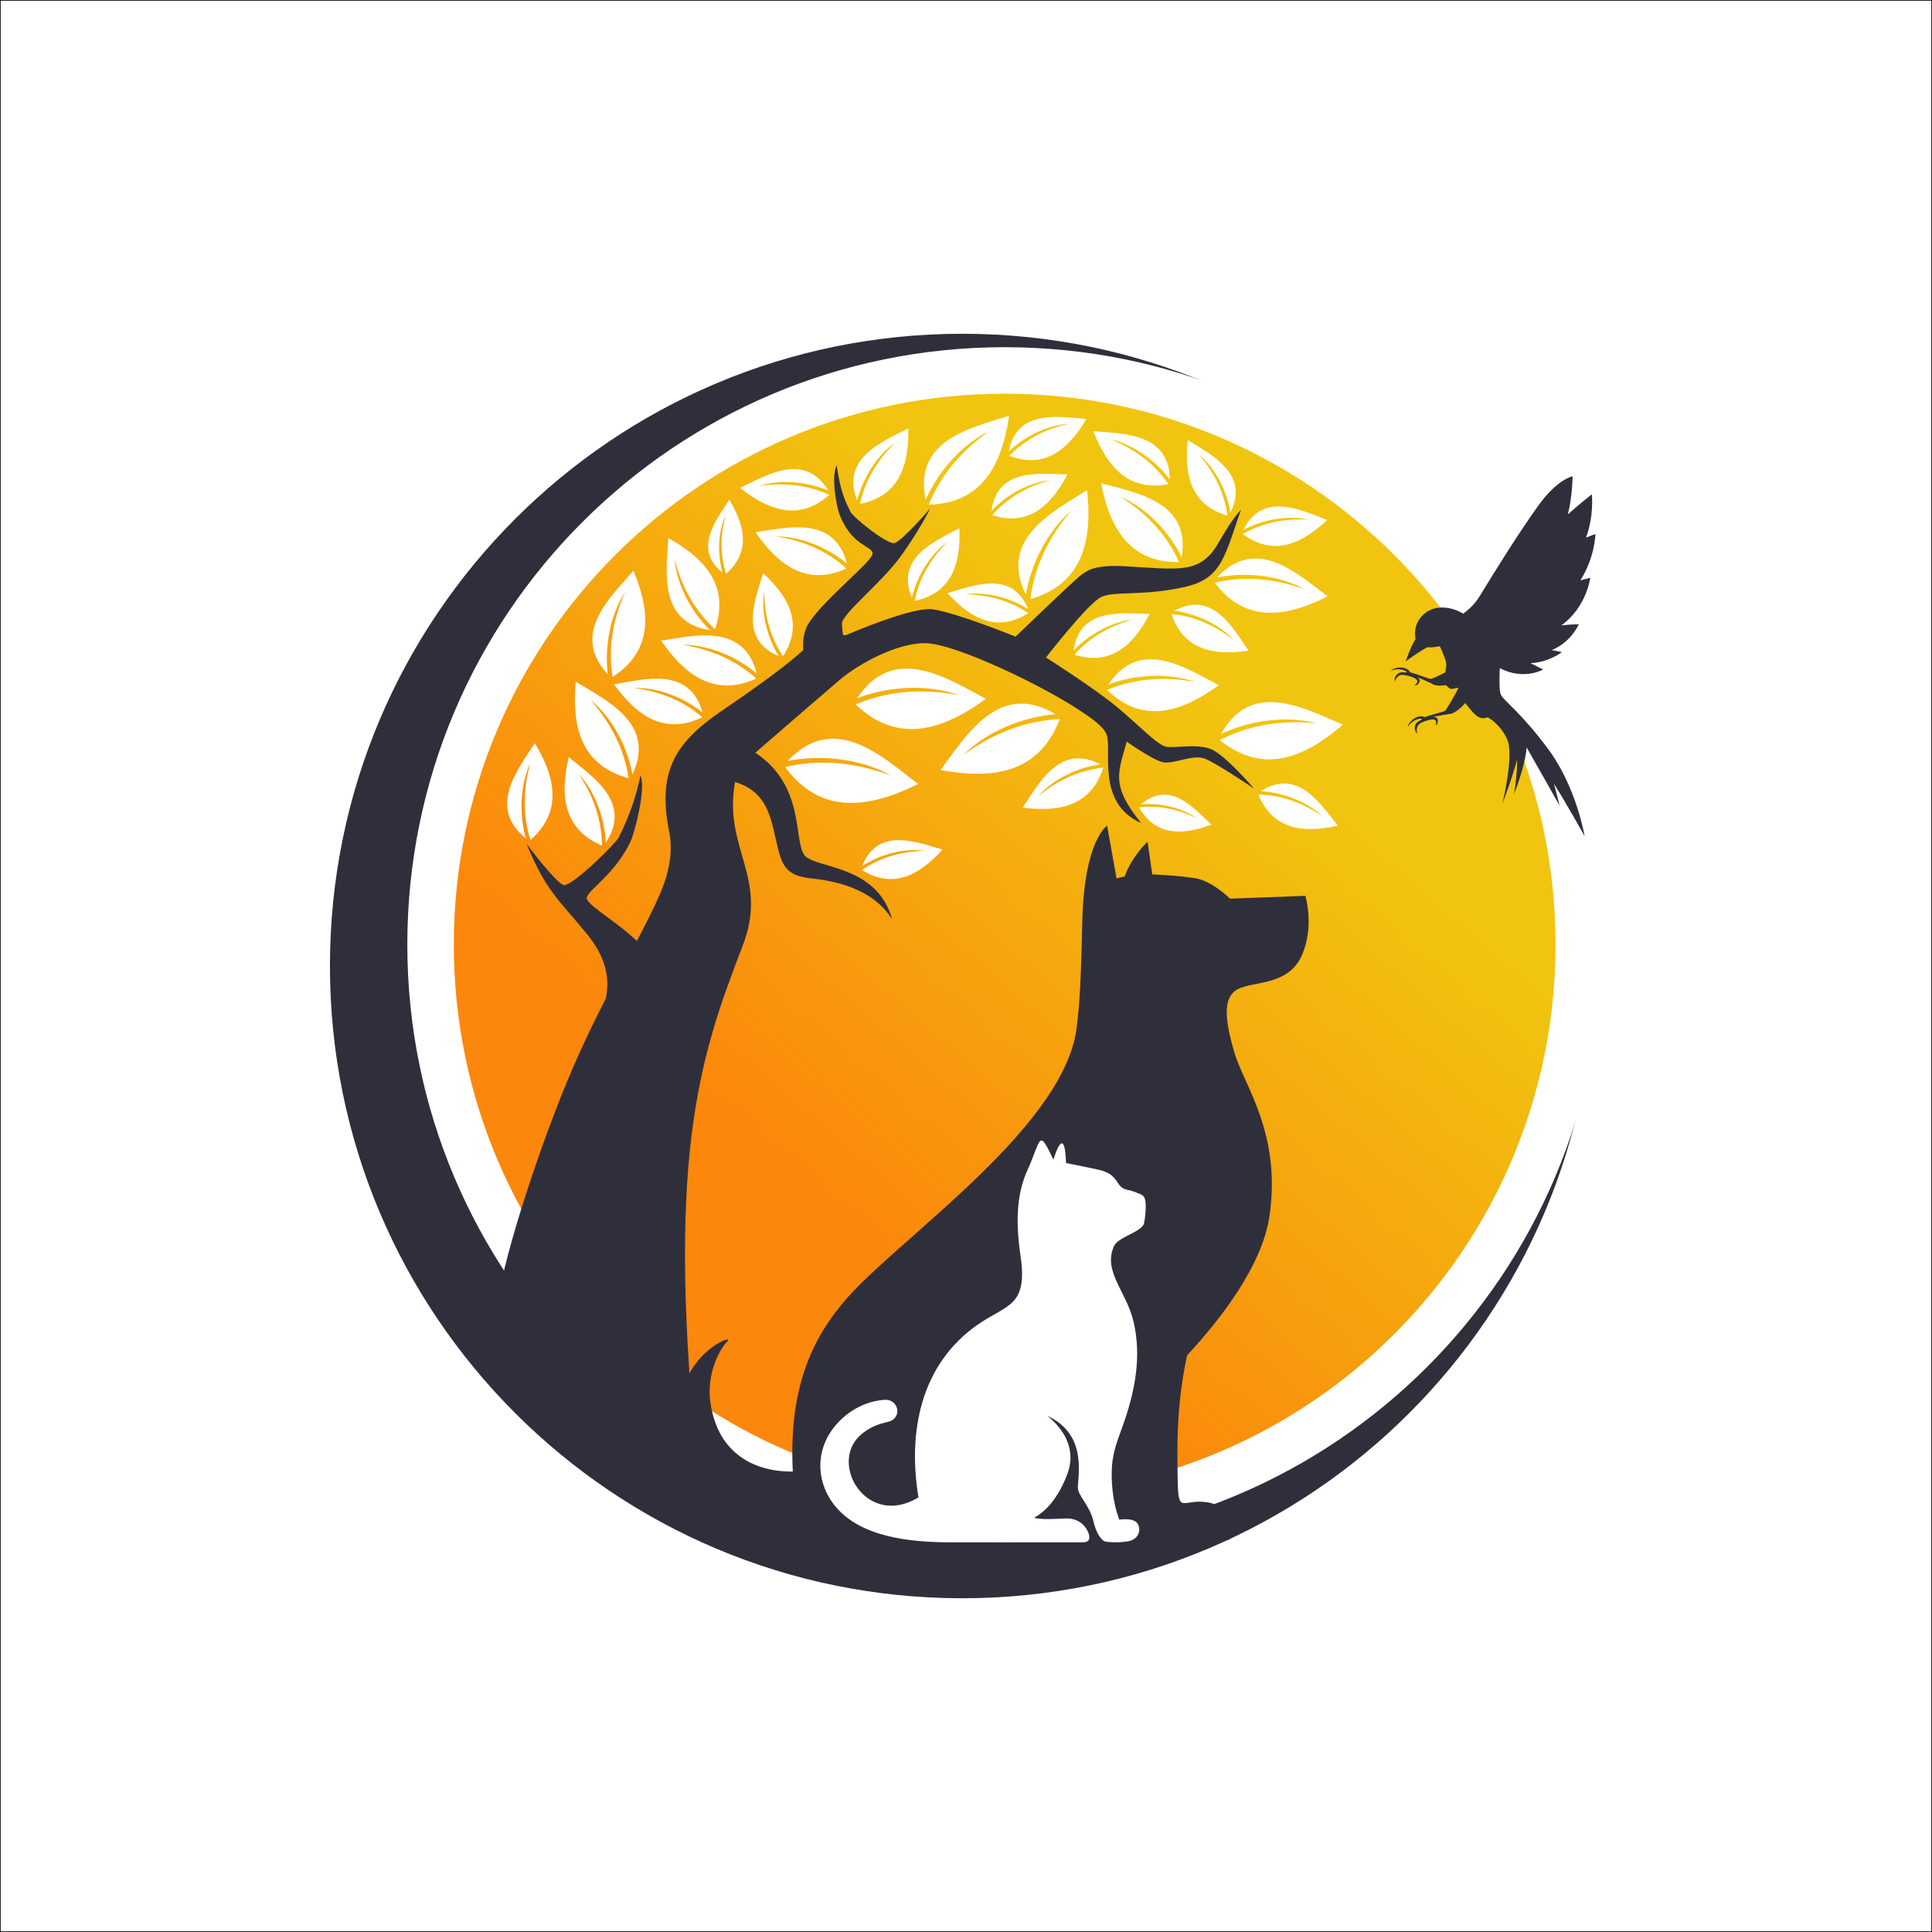
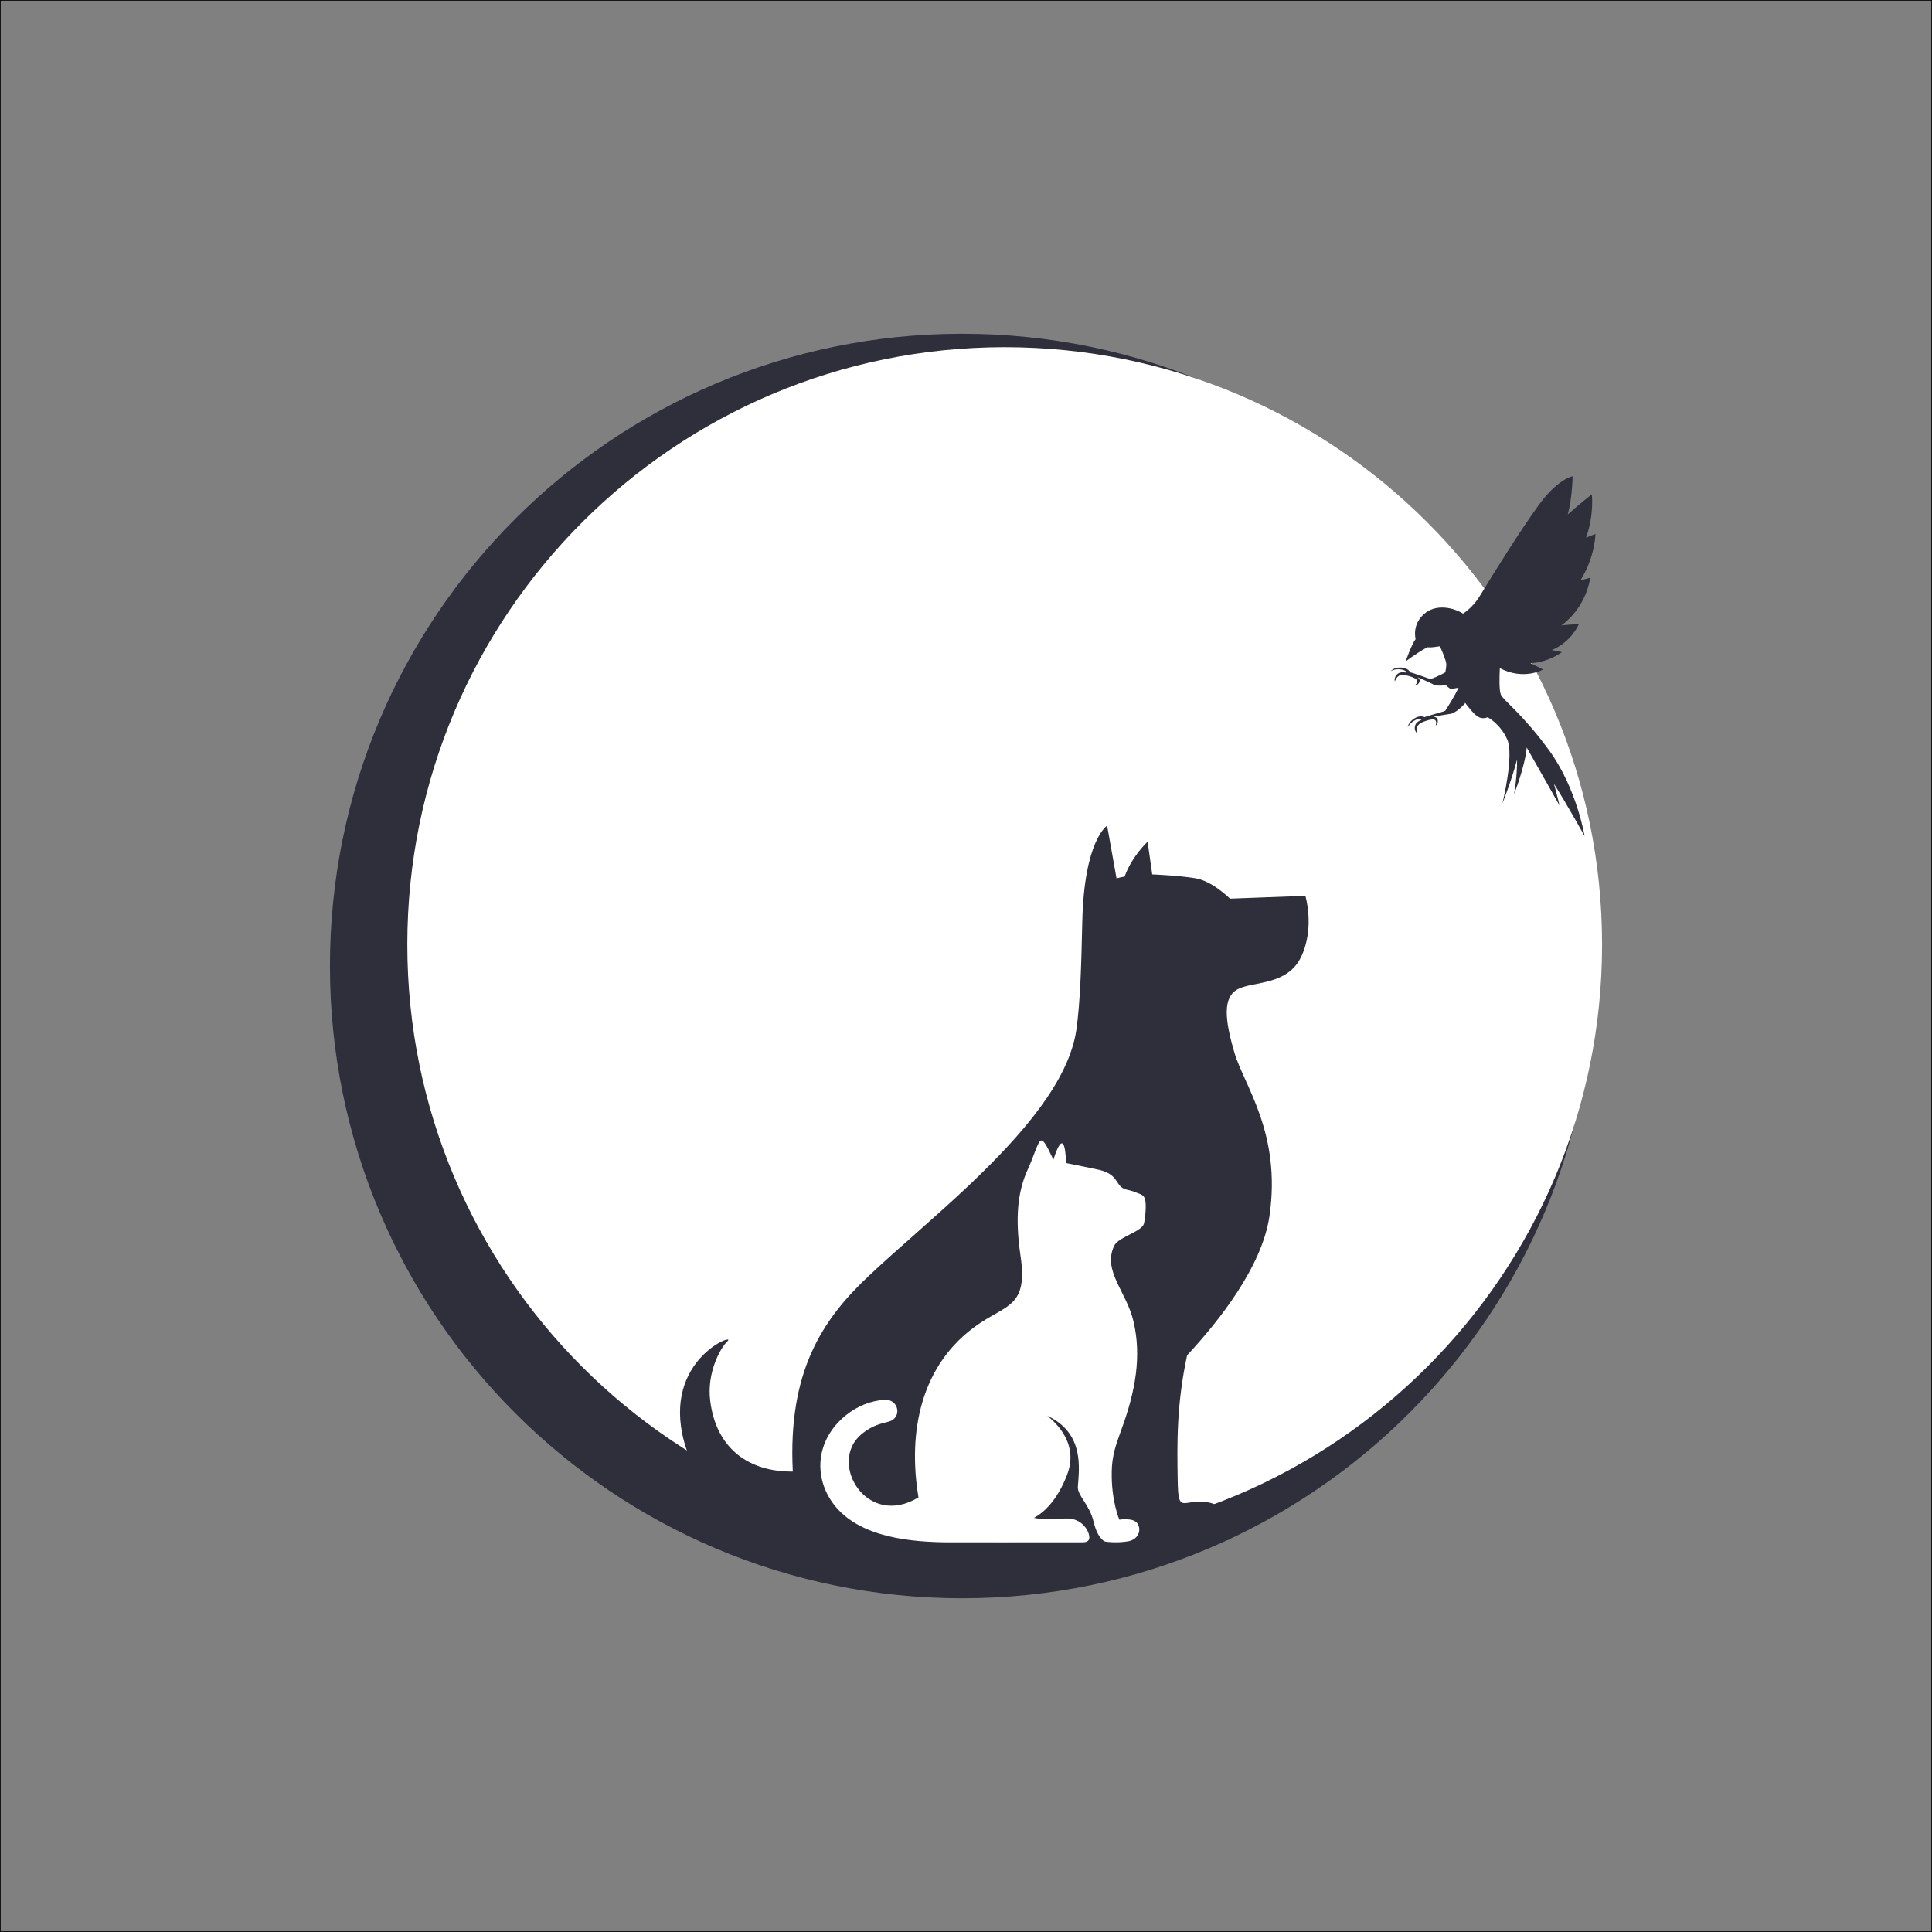
<svg xmlns="http://www.w3.org/2000/svg" width="3001" height="3001" viewBox="0 0 3001 3001">
  <rect x="0" y="0" width="3001" height="3001" fill="#808080" stroke="none" />
  <defs>
    <clipPath id="clip-0">
-       <path clip-rule="nonzero" d="M 704 611 L 2417 611 L 2417 2323 L 704 2323 Z M 704 611 " />
-     </clipPath>
+       </clipPath>
    <clipPath id="clip-1">
-       <path clip-rule="nonzero" d="M 1560.59 611.539 C 2033.16 611.539 2416.25 994.629 2416.25 1467.199 C 2416.25 1939.762 2033.16 2322.859 1560.59 2322.859 C 1088.031 2322.859 704.938 1939.762 704.938 1467.199 C 704.938 994.629 1088.031 611.539 1560.59 611.539 Z M 1560.59 611.539 " />
-     </clipPath>
+       </clipPath>
    <clipPath id="clip-2">
      <path clip-rule="nonzero" d="M 1560.59 611.539 C 2033.16 611.539 2416.25 994.629 2416.25 1467.199 C 2416.25 1939.762 2033.16 2322.859 1560.59 2322.859 C 1088.031 2322.859 704.938 1939.762 704.938 1467.199 C 704.938 994.629 1088.031 611.539 1560.59 611.539 " />
    </clipPath>
    <linearGradient id="linear-pattern-0" gradientUnits="userSpaceOnUse" x1="-0.75" y1="0" x2="1.75" y2="0" gradientTransform="matrix(633.993, -728.452, -728.452, -633.993, 1243.53, 1831.51)">
      <stop offset="0" stop-color="rgb(98.431%, 52.94%, 4.706%)" stop-opacity="1" />
      <stop offset="0.25" stop-color="rgb(98.431%, 52.94%, 4.706%)" stop-opacity="1" />
      <stop offset="0.281" stop-color="rgb(98.431%, 52.94%, 4.706%)" stop-opacity="1" />
      <stop offset="0.297" stop-color="rgb(98.431%, 52.94%, 4.706%)" stop-opacity="1" />
      <stop offset="0.305" stop-color="rgb(98.407%, 53.081%, 4.712%)" stop-opacity="1" />
      <stop offset="0.309" stop-color="rgb(98.346%, 53.456%, 4.73%)" stop-opacity="1" />
      <stop offset="0.312" stop-color="rgb(98.308%, 53.69%, 4.742%)" stop-opacity="1" />
      <stop offset="0.316" stop-color="rgb(98.27%, 53.923%, 4.753%)" stop-opacity="1" />
      <stop offset="0.32" stop-color="rgb(98.232%, 54.158%, 4.765%)" stop-opacity="1" />
      <stop offset="0.324" stop-color="rgb(98.193%, 54.391%, 4.776%)" stop-opacity="1" />
      <stop offset="0.328" stop-color="rgb(98.155%, 54.625%, 4.788%)" stop-opacity="1" />
      <stop offset="0.332" stop-color="rgb(98.116%, 54.858%, 4.799%)" stop-opacity="1" />
      <stop offset="0.336" stop-color="rgb(98.077%, 55.092%, 4.811%)" stop-opacity="1" />
      <stop offset="0.34" stop-color="rgb(98.039%, 55.325%, 4.822%)" stop-opacity="1" />
      <stop offset="0.344" stop-color="rgb(98.001%, 55.559%, 4.834%)" stop-opacity="1" />
      <stop offset="0.348" stop-color="rgb(97.963%, 55.792%, 4.845%)" stop-opacity="1" />
      <stop offset="0.352" stop-color="rgb(97.925%, 56.026%, 4.857%)" stop-opacity="1" />
      <stop offset="0.355" stop-color="rgb(97.887%, 56.259%, 4.868%)" stop-opacity="1" />
      <stop offset="0.359" stop-color="rgb(97.849%, 56.494%, 4.88%)" stop-opacity="1" />
      <stop offset="0.363" stop-color="rgb(97.81%, 56.728%, 4.89%)" stop-opacity="1" />
      <stop offset="0.367" stop-color="rgb(97.772%, 56.961%, 4.903%)" stop-opacity="1" />
      <stop offset="0.371" stop-color="rgb(97.733%, 57.195%, 4.913%)" stop-opacity="1" />
      <stop offset="0.375" stop-color="rgb(97.694%, 57.428%, 4.926%)" stop-opacity="1" />
      <stop offset="0.379" stop-color="rgb(97.656%, 57.661%, 4.936%)" stop-opacity="1" />
      <stop offset="0.383" stop-color="rgb(97.618%, 57.895%, 4.948%)" stop-opacity="1" />
      <stop offset="0.387" stop-color="rgb(97.58%, 58.128%, 4.959%)" stop-opacity="1" />
      <stop offset="0.391" stop-color="rgb(97.542%, 58.362%, 4.971%)" stop-opacity="1" />
      <stop offset="0.395" stop-color="rgb(97.504%, 58.595%, 4.982%)" stop-opacity="1" />
      <stop offset="0.398" stop-color="rgb(97.466%, 58.83%, 4.994%)" stop-opacity="1" />
      <stop offset="0.402" stop-color="rgb(97.427%, 59.064%, 5.005%)" stop-opacity="1" />
      <stop offset="0.406" stop-color="rgb(97.389%, 59.297%, 5.017%)" stop-opacity="1" />
      <stop offset="0.41" stop-color="rgb(97.35%, 59.531%, 5.028%)" stop-opacity="1" />
      <stop offset="0.414" stop-color="rgb(97.311%, 59.764%, 5.04%)" stop-opacity="1" />
      <stop offset="0.418" stop-color="rgb(97.273%, 59.998%, 5.052%)" stop-opacity="1" />
      <stop offset="0.422" stop-color="rgb(97.235%, 60.231%, 5.064%)" stop-opacity="1" />
      <stop offset="0.426" stop-color="rgb(97.197%, 60.464%, 5.075%)" stop-opacity="1" />
      <stop offset="0.43" stop-color="rgb(97.159%, 60.699%, 5.087%)" stop-opacity="1" />
      <stop offset="0.434" stop-color="rgb(97.121%, 60.933%, 5.098%)" stop-opacity="1" />
      <stop offset="0.438" stop-color="rgb(97.083%, 61.166%, 5.11%)" stop-opacity="1" />
      <stop offset="0.441" stop-color="rgb(97.044%, 61.4%, 5.121%)" stop-opacity="1" />
      <stop offset="0.445" stop-color="rgb(97.006%, 61.633%, 5.133%)" stop-opacity="1" />
      <stop offset="0.449" stop-color="rgb(96.967%, 61.867%, 5.144%)" stop-opacity="1" />
      <stop offset="0.453" stop-color="rgb(96.928%, 62.1%, 5.156%)" stop-opacity="1" />
      <stop offset="0.457" stop-color="rgb(96.89%, 62.334%, 5.167%)" stop-opacity="1" />
      <stop offset="0.461" stop-color="rgb(96.852%, 62.567%, 5.179%)" stop-opacity="1" />
      <stop offset="0.465" stop-color="rgb(96.814%, 62.801%, 5.19%)" stop-opacity="1" />
      <stop offset="0.469" stop-color="rgb(96.776%, 63.036%, 5.202%)" stop-opacity="1" />
      <stop offset="0.473" stop-color="rgb(96.738%, 63.269%, 5.212%)" stop-opacity="1" />
      <stop offset="0.477" stop-color="rgb(96.7%, 63.503%, 5.225%)" stop-opacity="1" />
      <stop offset="0.48" stop-color="rgb(96.661%, 63.736%, 5.235%)" stop-opacity="1" />
      <stop offset="0.484" stop-color="rgb(96.623%, 63.969%, 5.247%)" stop-opacity="1" />
      <stop offset="0.488" stop-color="rgb(96.584%, 64.203%, 5.258%)" stop-opacity="1" />
      <stop offset="0.492" stop-color="rgb(96.545%, 64.436%, 5.27%)" stop-opacity="1" />
      <stop offset="0.496" stop-color="rgb(96.507%, 64.67%, 5.281%)" stop-opacity="1" />
      <stop offset="0.5" stop-color="rgb(96.469%, 64.903%, 5.293%)" stop-opacity="1" />
      <stop offset="0.504" stop-color="rgb(96.431%, 65.137%, 5.304%)" stop-opacity="1" />
      <stop offset="0.508" stop-color="rgb(96.393%, 65.372%, 5.316%)" stop-opacity="1" />
      <stop offset="0.512" stop-color="rgb(96.355%, 65.605%, 5.327%)" stop-opacity="1" />
      <stop offset="0.516" stop-color="rgb(96.317%, 65.839%, 5.339%)" stop-opacity="1" />
      <stop offset="0.52" stop-color="rgb(96.278%, 66.072%, 5.35%)" stop-opacity="1" />
      <stop offset="0.523" stop-color="rgb(96.24%, 66.306%, 5.362%)" stop-opacity="1" />
      <stop offset="0.527" stop-color="rgb(96.201%, 66.539%, 5.373%)" stop-opacity="1" />
      <stop offset="0.531" stop-color="rgb(96.162%, 66.772%, 5.385%)" stop-opacity="1" />
      <stop offset="0.535" stop-color="rgb(96.124%, 67.006%, 5.396%)" stop-opacity="1" />
      <stop offset="0.539" stop-color="rgb(96.086%, 67.239%, 5.408%)" stop-opacity="1" />
      <stop offset="0.543" stop-color="rgb(96.048%, 67.473%, 5.418%)" stop-opacity="1" />
      <stop offset="0.547" stop-color="rgb(96.01%, 67.708%, 5.431%)" stop-opacity="1" />
      <stop offset="0.551" stop-color="rgb(95.972%, 67.941%, 5.443%)" stop-opacity="1" />
      <stop offset="0.555" stop-color="rgb(95.934%, 68.175%, 5.455%)" stop-opacity="1" />
      <stop offset="0.559" stop-color="rgb(95.895%, 68.408%, 5.466%)" stop-opacity="1" />
      <stop offset="0.562" stop-color="rgb(95.857%, 68.642%, 5.478%)" stop-opacity="1" />
      <stop offset="0.566" stop-color="rgb(95.818%, 68.875%, 5.489%)" stop-opacity="1" />
      <stop offset="0.57" stop-color="rgb(95.779%, 69.109%, 5.501%)" stop-opacity="1" />
      <stop offset="0.574" stop-color="rgb(95.741%, 69.342%, 5.511%)" stop-opacity="1" />
      <stop offset="0.578" stop-color="rgb(95.703%, 69.576%, 5.524%)" stop-opacity="1" />
      <stop offset="0.582" stop-color="rgb(95.665%, 69.809%, 5.534%)" stop-opacity="1" />
      <stop offset="0.586" stop-color="rgb(95.627%, 70.044%, 5.547%)" stop-opacity="1" />
      <stop offset="0.59" stop-color="rgb(95.589%, 70.277%, 5.557%)" stop-opacity="1" />
      <stop offset="0.594" stop-color="rgb(95.551%, 70.511%, 5.569%)" stop-opacity="1" />
      <stop offset="0.598" stop-color="rgb(95.512%, 70.744%, 5.58%)" stop-opacity="1" />
      <stop offset="0.602" stop-color="rgb(95.474%, 70.978%, 5.592%)" stop-opacity="1" />
      <stop offset="0.605" stop-color="rgb(95.435%, 71.211%, 5.603%)" stop-opacity="1" />
      <stop offset="0.609" stop-color="rgb(95.396%, 71.445%, 5.615%)" stop-opacity="1" />
      <stop offset="0.613" stop-color="rgb(95.358%, 71.678%, 5.626%)" stop-opacity="1" />
      <stop offset="0.617" stop-color="rgb(95.32%, 71.913%, 5.638%)" stop-opacity="1" />
      <stop offset="0.621" stop-color="rgb(95.282%, 72.147%, 5.649%)" stop-opacity="1" />
      <stop offset="0.625" stop-color="rgb(95.244%, 72.38%, 5.661%)" stop-opacity="1" />
      <stop offset="0.629" stop-color="rgb(95.206%, 72.614%, 5.672%)" stop-opacity="1" />
      <stop offset="0.633" stop-color="rgb(95.168%, 72.847%, 5.684%)" stop-opacity="1" />
      <stop offset="0.637" stop-color="rgb(95.129%, 73.08%, 5.695%)" stop-opacity="1" />
      <stop offset="0.641" stop-color="rgb(95.091%, 73.314%, 5.707%)" stop-opacity="1" />
      <stop offset="0.645" stop-color="rgb(95.052%, 73.547%, 5.717%)" stop-opacity="1" />
      <stop offset="0.648" stop-color="rgb(95.013%, 73.781%, 5.73%)" stop-opacity="1" />
      <stop offset="0.652" stop-color="rgb(94.975%, 74.014%, 5.74%)" stop-opacity="1" />
      <stop offset="0.656" stop-color="rgb(94.937%, 74.249%, 5.753%)" stop-opacity="1" />
      <stop offset="0.66" stop-color="rgb(94.899%, 74.483%, 5.763%)" stop-opacity="1" />
      <stop offset="0.664" stop-color="rgb(94.861%, 74.716%, 5.775%)" stop-opacity="1" />
      <stop offset="0.668" stop-color="rgb(94.823%, 74.95%, 5.786%)" stop-opacity="1" />
      <stop offset="0.672" stop-color="rgb(94.785%, 75.183%, 5.798%)" stop-opacity="1" />
      <stop offset="0.676" stop-color="rgb(94.746%, 75.417%, 5.811%)" stop-opacity="1" />
      <stop offset="0.68" stop-color="rgb(94.708%, 75.65%, 5.823%)" stop-opacity="1" />
      <stop offset="0.684" stop-color="rgb(94.669%, 75.883%, 5.833%)" stop-opacity="1" />
      <stop offset="0.688" stop-color="rgb(94.63%, 76.117%, 5.846%)" stop-opacity="1" />
      <stop offset="0.691" stop-color="rgb(94.592%, 76.35%, 5.856%)" stop-opacity="1" />
      <stop offset="0.695" stop-color="rgb(94.554%, 76.585%, 5.869%)" stop-opacity="1" />
      <stop offset="0.703" stop-color="rgb(94.531%, 76.723%, 5.875%)" stop-opacity="1" />
      <stop offset="0.719" stop-color="rgb(94.508%, 76.862%, 5.882%)" stop-opacity="1" />
      <stop offset="0.75" stop-color="rgb(94.508%, 76.862%, 5.882%)" stop-opacity="1" />
      <stop offset="1" stop-color="rgb(94.508%, 76.862%, 5.882%)" stop-opacity="1" />
    </linearGradient>
  </defs>
-   <path fill-rule="nonzero" fill="rgb(100%, 100%, 100%)" fill-opacity="1" d="M 3000.5 3000.5 L 0.5 3000.5 L 0.5 0.5 L 3000.5 0.5 L 3000.5 3000.5 " />
  <path fill="none" stroke-width="10" stroke-linecap="butt" stroke-linejoin="miter" stroke="rgb(0%, 0%, 0%)" stroke-opacity="1" stroke-miterlimit="10" d="M 30005 5 L 5 5 L 5 30005 L 30005 30005 Z M 30005 5 " transform="matrix(0.1, 0, 0, -0.1, 0, 3001)" />
  <path fill-rule="nonzero" fill="rgb(18.431%, 18.431%, 23.535%)" fill-opacity="1" d="M 1494.578 518.441 C 2036.969 518.441 2476.66 958.129 2476.66 1500.512 C 2476.66 2042.898 2036.969 2482.59 1494.578 2482.59 C 952.199 2482.59 512.508 2042.898 512.508 1500.512 C 512.508 958.129 952.199 518.441 1494.578 518.441 " />
  <path fill-rule="nonzero" fill="rgb(100%, 100%, 100%)" fill-opacity="1" d="M 1560.59 539.301 C 2073.059 539.301 2488.488 954.73 2488.488 1467.199 C 2488.488 1979.66 2073.059 2395.09 1560.59 2395.09 C 1048.129 2395.09 632.699 1979.66 632.699 1467.199 C 632.699 954.73 1048.129 539.301 1560.59 539.301 " />
  <g clip-path="url(#clip-0)">
    <g clip-path="url(#clip-1)">
      <g clip-path="url(#clip-2)">
-         <path fill-rule="nonzero" fill="url(#linear-pattern-0)" d="M 1678.672 3170.328 L -142.535 1585.277 L 1442.516 -235.93 L 3263.723 1349.121 Z M 1678.672 3170.328 " />
-       </g>
+         </g>
    </g>
  </g>
-   <path fill-rule="nonzero" fill="rgb(18.431%, 18.431%, 23.535%)" fill-opacity="1" d="M 1026.281 1385.93 C 1039.672 1354.172 1045.27 1322.41 1039.672 1293.449 C 1020.672 1198.48 1047.762 1154.27 1121.559 1103.82 C 1155.5 1080.781 1210.609 1042.48 1241.129 1015.699 C 1243.621 1013.52 1245.801 1011.66 1247.66 1009.789 C 1246.73 994.219 1248.602 978.648 1257.629 965.879 C 1284.719 926.34 1356.961 870.91 1355.398 859.078 C 1353.531 847.559 1323.02 847.559 1304.328 799.922 C 1299.352 787.469 1290.629 740.141 1299.66 722.699 C 1306.82 774.699 1319.281 789.02 1320.531 794.012 C 1322.078 801.172 1377.82 846.309 1389.34 843.512 C 1400.859 841.02 1445.078 789.648 1445.078 789.648 C 1445.078 789.648 1427.02 826.078 1397.75 865.93 C 1368.48 905.789 1308.691 952.809 1307.762 968.691 C 1307.762 972.422 1308.379 978.961 1309.629 986.75 L 1314.301 986.43 C 1356.961 968.371 1424.52 942.531 1449.75 946.578 C 1487.73 952.488 1577.41 988.93 1577.41 988.93 C 1577.41 988.93 1669.578 900.18 1679.539 893.02 C 1689.82 885.551 1701.648 876.828 1748.672 879.629 C 1825.891 884.301 1852.98 888.66 1879.129 862.199 C 1892.828 848.18 1903.422 818.289 1927.711 791.828 C 1919.609 814.238 1912.762 837.602 1904.66 856.59 C 1892.211 886.172 1877.57 902.988 1841.77 911.391 C 1777 926.34 1731.23 917.621 1710.68 927.27 C 1690.129 936.93 1624.738 1021.309 1624.738 1021.309 C 1624.738 1021.309 1698.84 1068.328 1734.34 1097.602 C 1769.84 1127.18 1797.551 1157.07 1811.25 1159.871 C 1824.641 1162.672 1860.141 1154.27 1882.25 1164.23 C 1904.352 1173.879 1947.949 1224.949 1947.949 1224.949 C 1947.949 1224.949 1890.34 1186.031 1871.969 1178.551 C 1853.289 1170.77 1822.461 1187.891 1805.961 1183.852 C 1789.141 1179.801 1750.219 1152.09 1750.219 1152.09 C 1736.52 1200.66 1725.309 1220.281 1772.641 1278.5 C 1702.578 1247.371 1727.488 1166.41 1719.09 1141.5 C 1715.969 1132.781 1706.32 1123.129 1685.148 1108.809 C 1620.379 1064.281 1485.551 1001.379 1440.398 999.199 C 1395.262 996.711 1332.359 1032.211 1305.27 1055.25 C 1285.031 1072.371 1210.609 1136.828 1173.25 1169.211 C 1251.09 1220.898 1232.09 1304.66 1249.531 1328.32 C 1264.789 1349.191 1362.871 1342.34 1385.602 1427.961 C 1359.762 1385.621 1308.691 1369.43 1260.43 1364.441 C 1211.539 1359.461 1213.102 1335.488 1201.578 1288.469 C 1194.422 1258.578 1184.141 1227.441 1141.801 1214.672 C 1122.801 1318.051 1194.73 1362.578 1153.629 1469.07 C 1084.809 1646.551 1032.809 1804.73 1085.75 2298.879 C 892.074 2122.328 762.539 2098.039 774.062 2018.02 C 784.027 1947.34 838.828 1777.012 890.207 1657.762 C 907.645 1617.59 924.77 1582.719 940.961 1551.27 C 949.988 1508.922 932.242 1475.922 911.379 1450.379 C 866.852 1396.199 848.172 1384.059 817.965 1310.891 C 817.965 1310.891 862.805 1370.672 875.258 1374.719 C 887.715 1378.461 959.328 1307.461 961.82 1299.68 C 963.379 1294.379 983.309 1261.07 994.828 1204.398 C 1003.859 1224.32 985.797 1294.07 979.258 1307.461 C 954.973 1358.219 914.18 1381.57 911.379 1394.328 C 910.445 1399.012 920.098 1407.102 934.109 1417.691 C 949.988 1429.52 971.16 1444.469 989.223 1461.59 C 1002.922 1435.441 1015.691 1410.84 1026.281 1385.93 " />
  <path fill-rule="nonzero" fill="rgb(100%, 100%, 100%)" fill-opacity="1" d="M 2061.602 807.711 C 2017.691 848.809 1975.352 862.82 1930.512 829.5 C 1960.711 812.379 1994.031 805.211 2033.262 807.078 C 2000.57 799.922 1961.34 807.078 1931.441 822.961 C 1961.34 762.871 2019.871 791.828 2061.602 807.711 Z M 1688.57 761.309 C 1697.91 847.25 1677.359 907.969 1600.449 930.699 C 1606.988 880.879 1627.23 836.66 1663.66 793.691 C 1627.23 824.52 1601.391 875.898 1593.602 923.852 C 1550.629 837.289 1634.699 795.559 1688.57 761.309 Z M 1658.059 737.02 C 1630.031 790.27 1594.219 817.051 1541.289 800.23 C 1564.328 774.078 1593.289 756.641 1630.969 745.738 C 1597.961 749.48 1563.09 768.781 1540.039 793.691 C 1548.762 726.75 1613.531 735.781 1658.059 737.02 Z M 1710.371 750.719 C 1725 827.012 1759.25 874.031 1831.488 873.09 C 1812.809 831.988 1783.539 799.301 1740.57 771.59 C 1780.43 788.711 1816.23 826.078 1835.539 865.621 C 1849.859 779.371 1766.102 765.672 1710.371 750.719 Z M 894.254 1058.98 C 887.402 1135.891 907.02 1190.07 976.457 1208.762 C 969.605 1164.539 950.613 1125.309 917.297 1087.32 C 950.613 1114.41 974.59 1159.871 982.371 1202.84 C 1019.43 1124.371 943.141 1088.559 894.254 1058.98 Z M 1844.879 683.469 C 1838.648 743.25 1852.98 785.289 1906.531 800.859 C 1901.859 766.289 1887.539 735.781 1862.32 705.891 C 1887.852 727.371 1905.91 762.871 1911.199 796.18 C 1941.102 735.781 1882.559 707.129 1844.879 683.469 Z M 1185.391 890.219 C 1229.602 931.32 1246.422 972.422 1216.219 1019.441 C 1196.91 990.48 1187.57 957.789 1186.941 918.551 C 1181.961 951.559 1191.621 990.172 1209.68 1019.129 C 1147.398 993.281 1172.621 932.879 1185.391 890.219 Z M 1460.949 1195.988 C 1550.32 1212.801 1616.02 1195.988 1646.219 1116.898 C 1593.289 1119.699 1545.031 1137.762 1496.762 1172.328 C 1532.262 1136.52 1588.309 1113.48 1639.68 1109.43 C 1551.879 1056.809 1501.121 1142.121 1460.949 1195.988 Z M 1173.559 826.699 C 1212.48 883.371 1256.691 909.211 1314.922 883.059 C 1285.031 856.281 1249.84 840.398 1205.32 833.238 C 1243.621 832.93 1285.648 850.359 1315.539 875.59 C 1296.238 800.539 1224 819.23 1173.559 826.699 Z M 1893.141 1064.281 C 1829.621 1110.672 1772.328 1122.191 1719.398 1071.75 C 1761.43 1054.309 1805.648 1050.27 1856.398 1059.301 C 1815.301 1044.66 1762.988 1047.461 1721.578 1063.34 C 1770.461 989.859 1841.461 1037.191 1893.141 1064.281 Z M 1698.219 669.77 C 1721.578 729.859 1756.141 763.18 1814.988 751.969 C 1793.5 721.141 1764.859 698.719 1725.941 682.531 C 1760.809 690.629 1795.371 715.852 1817.172 745.121 C 1816.23 672.57 1745.859 673.809 1698.219 669.77 Z M 2085.879 1125.621 C 2020.18 1182.602 1957.91 1200.352 1894.699 1149.59 C 1939.852 1126.551 1988.109 1118.148 2044.781 1123.441 C 1998.078 1110.98 1940.781 1119.078 1896.57 1140.25 C 1943.59 1054.629 2026.41 1100.398 2085.879 1125.621 Z M 830.734 1154.27 C 865.918 1212.801 871.211 1262.941 823.883 1304.969 C 812.051 1266.98 812.051 1228.68 823.57 1185.711 C 807.691 1219.969 806.445 1265.109 816.723 1302.172 C 757.25 1254.531 803.332 1196.609 830.734 1154.27 Z M 1588.621 1254.531 C 1651.211 1262.621 1696.039 1248.301 1713.789 1192.25 C 1677.359 1196.609 1644.672 1210.621 1612.59 1236.781 C 1635.641 1210.309 1673.621 1192.25 1709.121 1187.27 C 1646.219 1154.578 1614.461 1215.609 1588.621 1254.531 Z M 1464.07 1319.609 C 1425.148 1362.891 1384.98 1380.012 1338.898 1351.371 C 1366.922 1332.371 1398.371 1322.719 1436.672 1321.469 C 1404.289 1317.109 1366.922 1327.078 1339.211 1345.141 C 1363.5 1284.109 1422.352 1307.77 1464.07 1319.609 Z M 1490.23 820.469 C 1492.719 880.57 1475.281 921.672 1420.789 933.5 C 1427.641 899.25 1444.141 869.672 1471.539 841.641 C 1444.449 861.262 1424.211 895.512 1416.43 928.52 C 1390.578 866.238 1451.301 841.328 1490.23 820.469 Z M 1881.621 1281 C 1832.43 1299.371 1793.809 1296.25 1769.219 1254.219 C 1799.109 1250.789 1828.07 1256.078 1858.891 1271.031 C 1835.23 1254.219 1801.602 1246.738 1772.02 1249.551 C 1816.551 1211.25 1853.602 1254.219 1881.621 1281 Z M 1567.449 645.789 C 1555.301 729.238 1521.051 781.551 1442.578 784.039 C 1460.949 738.891 1491.16 702.148 1536 670.078 C 1493.961 690.32 1457.219 732.352 1437.91 776.262 C 1418.301 683.469 1508.281 664.781 1567.449 645.789 Z M 2078.102 1282.551 C 2019.25 1295.629 1975.969 1285.672 1954.48 1234.289 C 1989.359 1234.91 2021.43 1245.809 2053.809 1267.609 C 2029.84 1244.879 1992.469 1230.859 1958.531 1229 C 2015.199 1192.559 2050.391 1247.68 2078.102 1282.551 Z M 1426.078 1217.789 C 1341.391 1259.82 1271.328 1261.691 1219.328 1191.32 C 1272.57 1179.18 1325.512 1183.531 1383.422 1204.398 C 1337.961 1178.551 1275.691 1171.699 1223.379 1181.98 C 1296.238 1104.762 1370.66 1175.441 1426.078 1217.789 Z M 1531.328 1085.449 C 1457.531 1139.629 1390.578 1152.711 1328.93 1094.172 C 1378.129 1073.621 1429.512 1068.949 1488.672 1079.539 C 1440.719 1062.41 1380 1065.84 1331.422 1084.52 C 1388.41 998.578 1471.23 1053.691 1531.328 1085.449 Z M 2062.219 926.34 C 1990.922 962.461 1931.441 964.328 1886.922 905.172 C 1932.07 894.578 1976.898 898 2026.102 915.129 C 1987.488 893.641 1934.559 888.039 1890.34 897.07 C 1951.371 831.371 2014.891 890.84 2062.219 926.34 Z M 1038.109 835.73 C 1101.012 870.91 1132.141 914.191 1110.66 977.398 C 1079.828 949.07 1059.59 913.879 1047.762 868.422 C 1051.191 907.969 1073.609 950.309 1102.871 978.961 C 1022.852 966.512 1034.988 888.969 1038.109 835.73 Z M 1026.898 995.148 C 1067.691 1054.309 1113.77 1081.398 1174.801 1054 C 1143.66 1026.289 1106.609 1009.172 1060.219 1001.691 C 1100.07 1001.379 1144.289 1019.75 1175.422 1046.219 C 1155.5 967.75 1079.52 987.059 1026.898 995.148 Z M 883.355 1176.059 C 868.098 1240.828 878.375 1289.09 935.043 1313.691 C 934.73 1275.078 923.211 1239.27 899.547 1202.84 C 924.457 1229.93 939.402 1271.648 940.961 1309.02 C 982.062 1246.738 921.652 1207.199 883.355 1176.059 Z M 1410.82 665.41 C 1412.07 728.621 1393.078 771.27 1335.781 782.801 C 1343.879 746.988 1361.32 716.469 1390.578 687.199 C 1361.941 707.441 1340.141 742.941 1331.422 777.5 C 1305.578 711.801 1369.41 686.891 1410.82 665.41 Z M 1132.77 776.262 C 1159.859 820.781 1163.898 859.391 1127.781 891.461 C 1118.75 862.82 1118.441 833.238 1127.16 800.23 C 1115.02 826.699 1114.078 861.262 1122.488 889.602 C 1076.41 853.172 1111.898 808.641 1132.77 776.262 Z M 983.93 886.48 C 1013.199 956.859 1010.711 1013.211 951.547 1051.512 C 944.695 1007.922 950.922 965.57 970.852 919.801 C 947.809 955.301 938.781 1004.809 944.074 1047.461 C 886.156 984.879 946.875 928.828 983.93 886.48 Z M 1939.539 1010.719 C 1880.07 1019.441 1837.41 1006.672 1819.66 953.738 C 1854.219 957.16 1885.359 970.238 1916.5 994.219 C 1894.078 969.621 1857.648 953.121 1824.02 948.762 C 1883.18 916.691 1914.32 974.289 1939.539 1010.719 Z M 1149.578 757.891 C 1198.781 796.809 1244.238 807.391 1288.141 768.781 C 1254.82 753.531 1219.641 749.172 1179.16 754.77 C 1212.172 744.18 1253.891 748.23 1286.59 761.93 C 1249.84 701.84 1191.621 737.648 1149.578 757.891 Z M 1687.641 650.77 C 1656.809 702.461 1620.07 727.68 1567.762 708.059 C 1592.359 683.16 1621.941 666.961 1660.238 658.25 C 1626.922 660.109 1591.422 677.859 1566.82 701.531 C 1579.281 635.199 1643.422 647.352 1687.641 650.77 Z M 1785.719 953.738 C 1757.699 1006.988 1722.199 1033.762 1668.949 1016.949 C 1692.309 990.789 1720.949 973.359 1758.941 962.461 C 1725.621 966.191 1691.059 985.809 1667.711 1010.41 C 1676.738 943.781 1741.5 952.488 1785.719 953.738 Z M 1471.852 921.359 C 1511.09 964.641 1551.25 981.449 1597.34 952.488 C 1569 933.5 1537.551 924.16 1499.262 923.219 C 1531.641 918.551 1569 928.52 1597.031 945.961 C 1572.121 885.238 1513.27 909.211 1471.852 921.359 Z M 953.727 1063.031 C 992.648 1116.898 1035.621 1140.559 1091.039 1114.102 C 1061.77 1089.191 1027.52 1074.551 984.551 1068.641 C 1021.289 1067.391 1062.398 1083.27 1091.352 1106.941 C 1071.43 1035.32 1002.301 1054.629 953.727 1063.031 " />
  <path fill-rule="nonzero" fill="rgb(18.431%, 18.431%, 23.535%)" fill-opacity="1" d="M 2027.66 1391.531 L 1910.578 1395.891 C 1910.578 1395.891 1882.871 1368.18 1856.398 1364.129 C 1829.621 1359.77 1789.77 1358.219 1789.77 1358.219 L 1782.609 1307.461 C 1782.609 1307.461 1758.629 1329.262 1746.801 1361.641 C 1742.75 1362.262 1738.391 1363.199 1734.34 1364.441 L 1719.711 1282.551 C 1719.711 1282.551 1683.898 1304.66 1681.102 1432.32 C 1679.539 1502.07 1677.98 1555.32 1672.07 1598.602 C 1660.859 1678.93 1587.371 1763 1506.422 1839.91 C 1451.922 1891.602 1394.012 1939.859 1349.789 1981.59 C 1276.621 2050.09 1223.691 2131.359 1231.469 2285.801 C 1164.84 2286.422 1112.531 2251.551 1103.191 2175.891 C 1097.578 2131.98 1119.379 2093.059 1129.961 2083.41 C 1144.91 2069.078 1028.77 2111.43 1062.398 2238.469 C 1096.02 2365.199 1261.051 2391.672 1261.051 2391.672 L 1909.648 2391.672 C 1909.648 2391.672 1917.121 2340.922 1876.949 2333.75 C 1836.469 2326.898 1830.25 2354.93 1829.309 2298.57 C 1828.379 2242.52 1827.441 2181.801 1843.949 2105.199 C 1893.461 2051.961 1960.398 1967.578 1971.922 1888.801 C 1990.602 1759.891 1932.379 1686.09 1917.43 1635.031 C 1902.48 1583.961 1898.75 1548.781 1923.039 1536.32 C 1947.629 1523.871 1999.629 1531.031 2021.121 1486.191 C 2042.602 1441.039 2027.66 1391.531 2027.66 1391.531 " />
  <path fill-rule="nonzero" fill="rgb(100%, 100%, 100%)" fill-opacity="1" d="M 1760.809 2053.199 C 1773.262 2106.762 1763.922 2161.25 1741.5 2221.66 C 1733.41 2243.77 1727.18 2261.512 1726.871 2285.801 C 1725.941 2331.262 1738.699 2360.531 1738.699 2360.531 C 1738.699 2360.531 1761.121 2356.789 1767.039 2366.762 C 1773.262 2376.41 1768.59 2391.359 1752.09 2394.16 C 1735.59 2396.961 1718.148 2395.09 1716.59 2394.469 C 1715.039 2394.16 1704.762 2389.18 1698.531 2363.328 C 1692.621 2337.488 1673.309 2322.859 1674.25 2309.469 C 1675.801 2283.309 1685.77 2226.641 1626.922 2199.238 C 1648.711 2216.988 1673.621 2248.129 1657.738 2290.16 C 1642.18 2331.262 1621 2349.629 1606.059 2357.73 C 1621.941 2360.84 1635.949 2359.289 1655.559 2358.66 C 1680.16 2357.73 1691.059 2377.031 1692 2386.691 C 1692.621 2396.34 1684.828 2395.719 1676.738 2395.719 C 1610.422 2395.719 1543.781 2395.719 1477.461 2395.719 C 1416.738 2395.719 1334.852 2388.871 1294.988 2336.559 C 1263.539 2295.141 1266.352 2236.922 1313.988 2198.309 C 1331.422 2184.289 1352.602 2175.578 1374.391 2174.328 C 1395.879 2173.398 1401.48 2201.422 1381.551 2207.961 C 1371.281 2211.07 1356.641 2212.32 1337.648 2228.199 C 1285.961 2272.102 1345.75 2374.852 1426.699 2325.969 C 1409.891 2225.078 1429.512 2119.219 1519.18 2057.25 C 1564.949 2025.801 1596.711 2029.23 1585.191 1950.762 C 1576.48 1891.289 1581.148 1852.988 1594.219 1821.539 C 1618.199 1769.23 1612.281 1750.859 1636.262 1801.301 C 1650.891 1755.219 1655.25 1781.371 1655.879 1806.602 C 1671.441 1809.711 1693.551 1814.07 1707.559 1817.18 C 1739.949 1824.969 1731.23 1843.648 1750.531 1848.012 C 1756.449 1849.25 1762.68 1851.121 1766.41 1852.988 C 1772.328 1855.48 1777.93 1855.789 1779.18 1866.07 C 1780.738 1876.031 1778.25 1895.648 1777 1900.32 C 1773.891 1913.398 1736.828 1921.488 1730.609 1935.191 C 1712.238 1974.43 1750.219 2006.5 1760.809 2053.199 " />
  <path fill-rule="nonzero" fill="rgb(18.431%, 18.431%, 23.535%)" fill-opacity="1" d="M 2205.141 1056.18 C 2204.52 1054.629 2203.578 1053.379 2202.031 1052.129 C 2211.68 1055.871 2224.449 1062.102 2224.449 1062.102 C 2229.43 1065.84 2239.078 1065.211 2245.93 1064.281 C 2247.801 1066.148 2250.91 1068.949 2253.09 1069.879 C 2255.898 1071.129 2261.5 1068.012 2265.551 1068.641 C 2259.941 1080.16 2245.93 1103.199 2244.691 1104.129 C 2242.82 1105.379 2221.02 1110.98 2215.109 1113.16 C 2214.172 1113.16 2213.551 1113.789 2212.93 1114.102 C 2202.34 1108.488 2187.078 1121.262 2186.77 1129.672 C 2189.57 1123.129 2200.781 1114.719 2208.879 1116.59 C 2208.262 1117.211 2207.629 1117.828 2207.012 1118.461 C 2204.52 1119.699 2202.34 1120.949 2200.469 1122.82 C 2197.359 1126.238 2195.488 1134.031 2201.398 1139.32 C 2199.852 1133.09 2200.781 1128.73 2203.578 1125.621 C 2205.141 1123.75 2209.809 1121.262 2215.109 1119.699 C 2220.398 1117.828 2226.629 1116.59 2229.121 1118.461 C 2232.23 1120.641 2230.051 1126.859 2230.051 1127.18 C 2235.031 1123.129 2233.48 1116.59 2231.609 1115.031 C 2230.359 1114.102 2228.488 1113.789 2226.629 1113.48 C 2236.59 1111.301 2250.91 1109.121 2250.91 1109.121 C 2261.191 1109.121 2275.512 1092.609 2275.512 1092.609 L 2275.512 1091.371 C 2281.43 1099.148 2289.211 1109.121 2295.129 1112.852 C 2302.91 1118.148 2310.699 1114.102 2310.699 1114.102 C 2310.699 1114.102 2330.309 1124.059 2341.211 1148.66 C 2352.109 1173.262 2333.738 1247.988 2333.738 1247.988 C 2333.738 1247.988 2348.371 1210.941 2356.469 1179.801 C 2356.781 1205.949 2351.801 1233.672 2351.801 1233.672 C 2351.801 1233.672 2368.93 1190.379 2371.422 1161.121 C 2389.469 1192.559 2422.48 1251.41 2422.48 1251.41 C 2422.48 1251.41 2418.43 1234.289 2413.762 1217.469 C 2432.762 1247.371 2461.398 1298.738 2461.398 1298.738 C 2461.398 1298.738 2449.262 1225.262 2406.91 1166.41 C 2364.25 1107.871 2335.301 1088.25 2331.25 1078.91 C 2328.449 1072.371 2329.07 1050.578 2329.691 1037.809 C 2366.738 1057.43 2396.949 1039.988 2396.949 1039.988 C 2396.949 1039.988 2388.23 1035.629 2377.328 1030.031 C 2405.359 1029.09 2426.219 1012.898 2426.219 1012.898 C 2426.219 1012.898 2419.059 1011.34 2410.34 1009.789 C 2440.852 997.328 2452.371 969.621 2452.371 969.621 C 2452.371 969.621 2440.852 969.621 2425.281 971.488 C 2465.141 942.219 2470.121 897.379 2470.121 897.379 C 2470.121 897.379 2463.891 898.941 2454.859 901.43 C 2477.59 865.621 2478.219 829.5 2478.219 829.5 C 2478.219 829.5 2472.609 831.371 2463.578 835.109 C 2476.352 800.539 2472.609 767.852 2472.609 767.852 C 2472.609 767.852 2454.238 782.172 2435.25 798.988 C 2442.41 772.52 2442.719 739.828 2442.719 739.828 C 2442.719 739.828 2419.371 743.871 2389.789 784.969 C 2360.211 825.77 2321.59 888.039 2299.18 924.781 C 2291.391 937.859 2281.738 946.891 2272.711 953.121 C 2257.449 943.781 2232.852 938.48 2215.109 951.25 C 2192.059 968.371 2198.91 992.66 2198.91 992.66 C 2192.379 1001.379 2183.34 1027.539 2183.34 1027.539 C 2183.34 1027.539 2198.289 1015.699 2216.969 1005.43 C 2223.82 1006.051 2230.051 1004.809 2236.59 1003.871 C 2240.641 1012.59 2246.238 1025.98 2246.551 1031.578 C 2246.551 1035.32 2245.93 1039.988 2245 1044.352 C 2237.52 1048.711 2223.82 1054.629 2222.27 1054.629 C 2220.09 1054.629 2199.219 1046.531 2193 1044.969 C 2192.059 1044.66 2191.441 1044.66 2190.512 1044.352 C 2184.898 1033.762 2165.289 1035.629 2160.301 1042.48 C 2166.219 1038.43 2180.23 1038.121 2185.52 1044.352 C 2184.898 1044.352 2183.969 1044.352 2183.031 1044.66 C 2180.539 1044.039 2177.738 1044.039 2175.25 1044.66 C 2170.891 1045.602 2164.969 1050.891 2166.531 1058.359 C 2169.02 1052.449 2172.141 1049.328 2176.18 1048.398 C 2178.672 1048.09 2183.66 1048.711 2189.262 1050.27 C 2194.551 1051.82 2200.469 1054.309 2201.398 1057.43 C 2202.648 1060.852 2197.051 1064.898 2197.051 1064.898 C 2203.578 1064.59 2205.762 1058.359 2205.141 1056.18 " />
</svg>